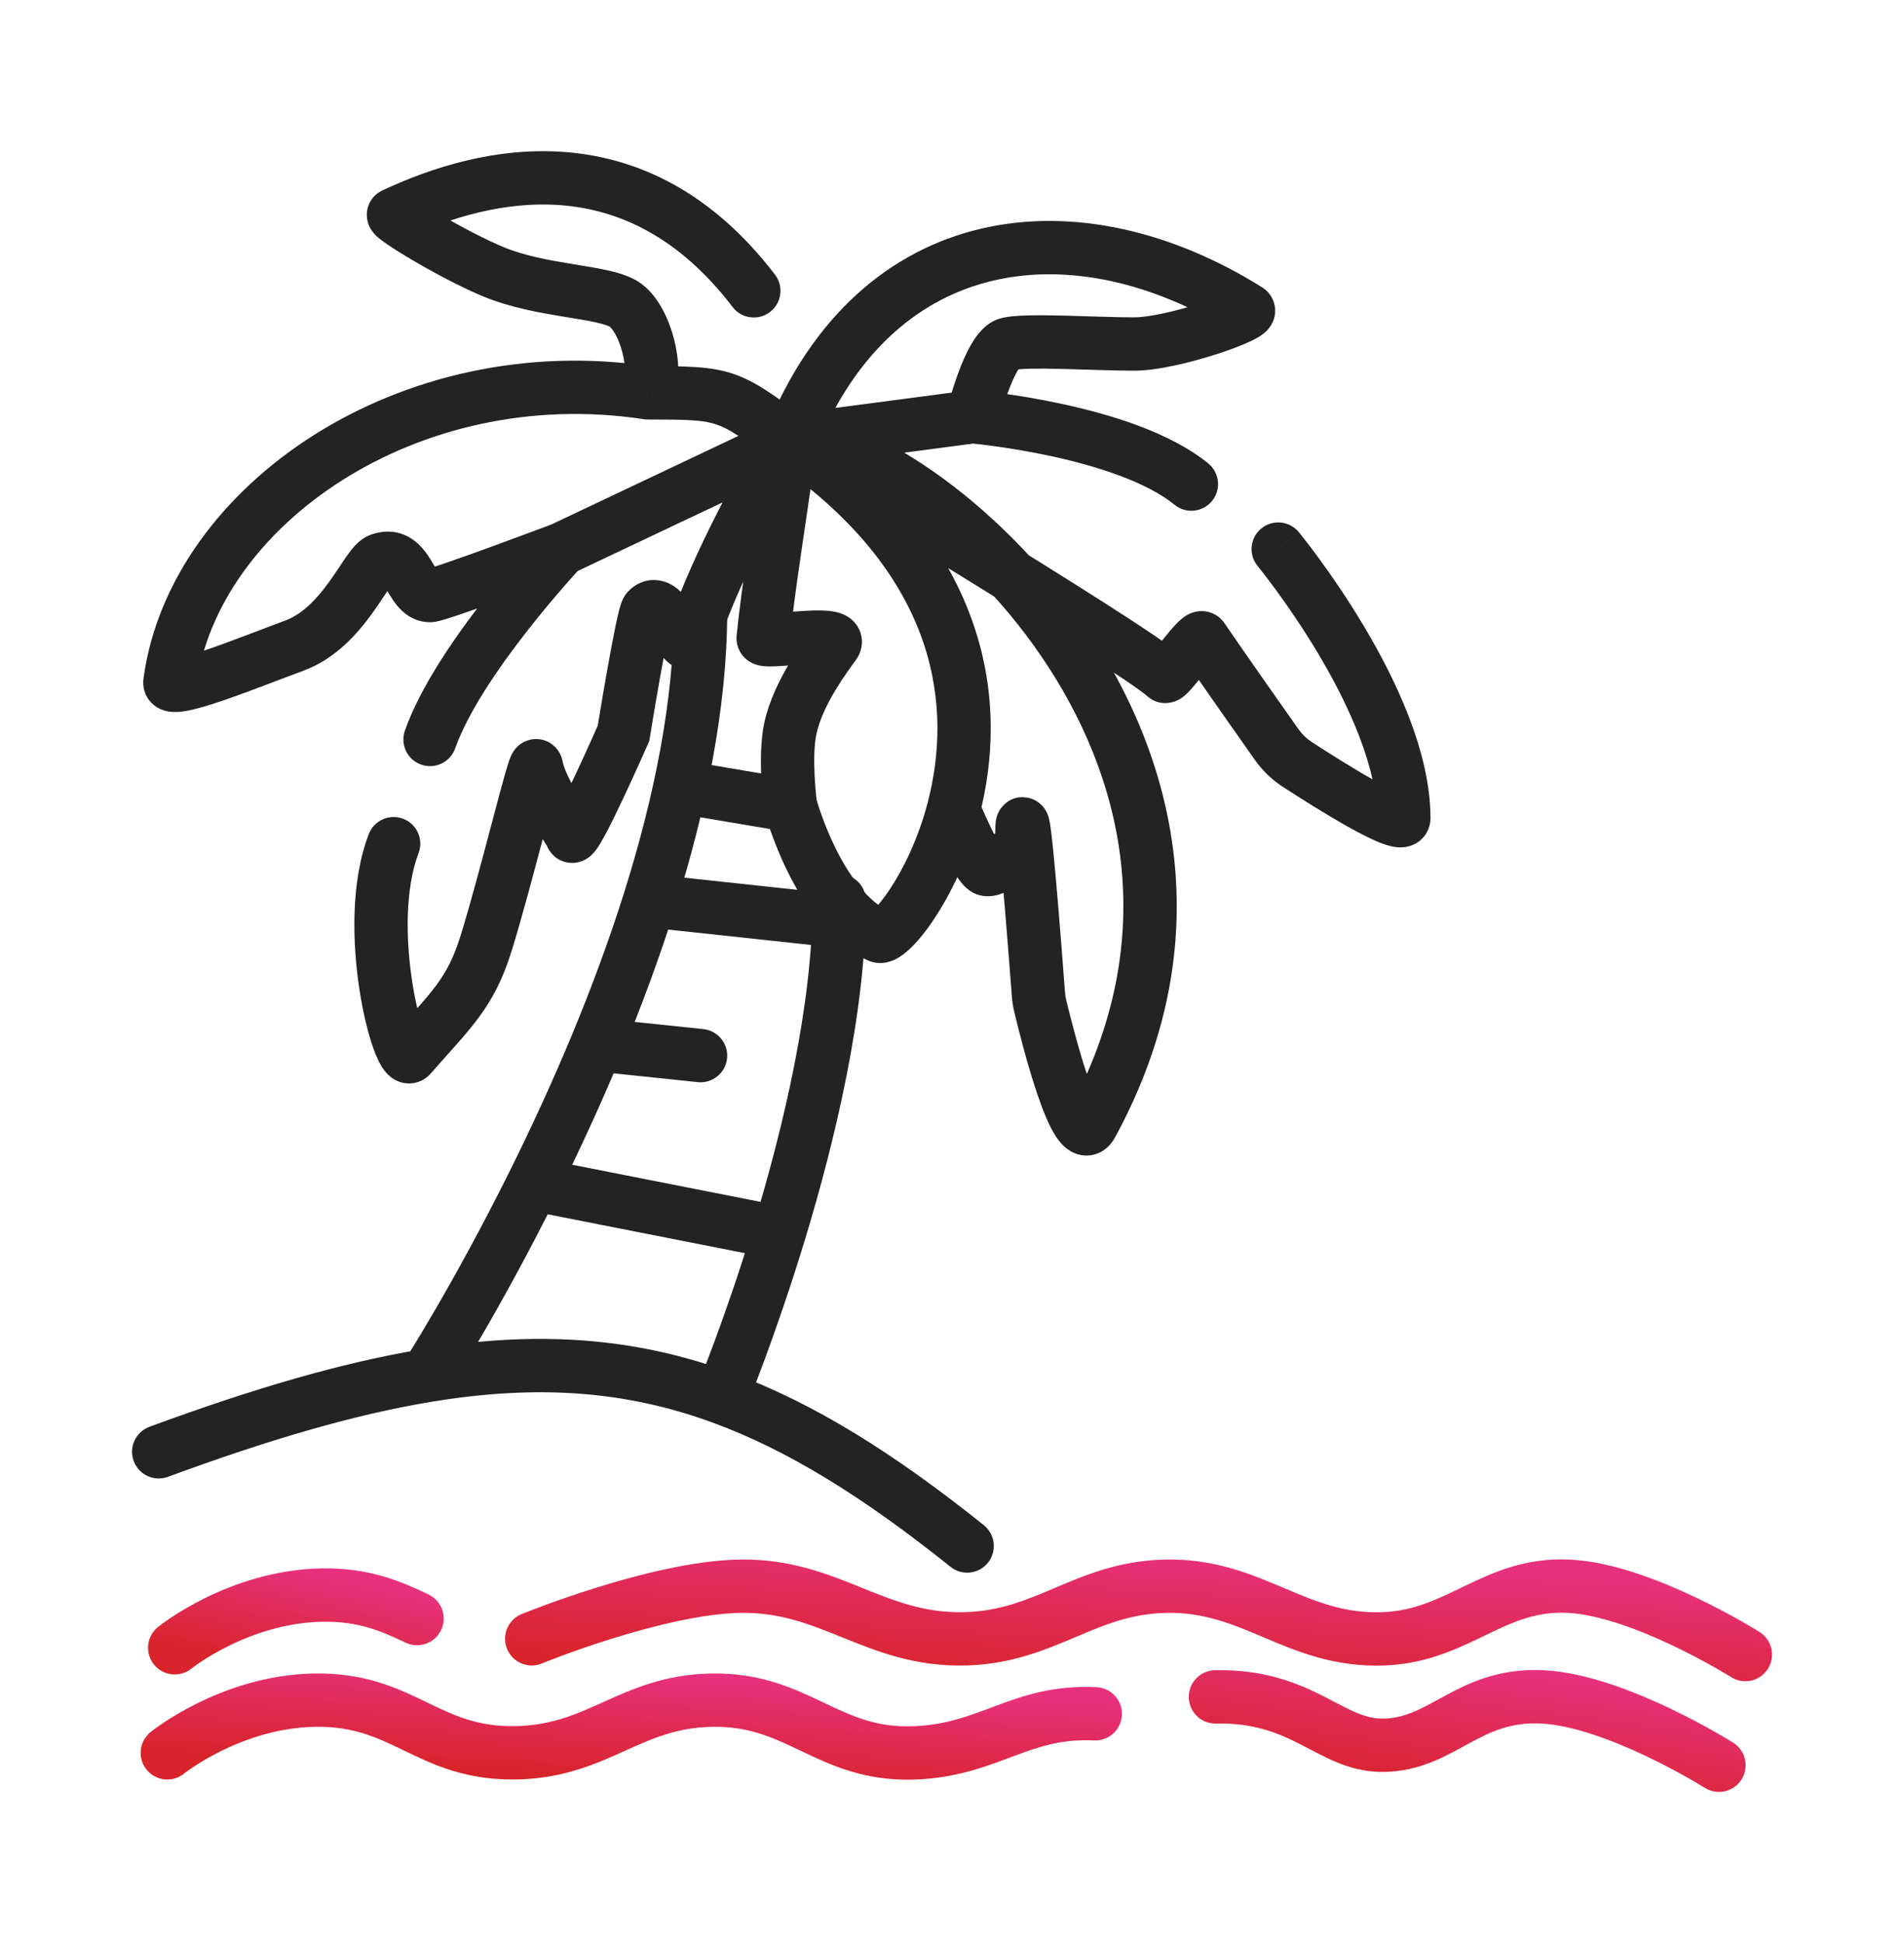
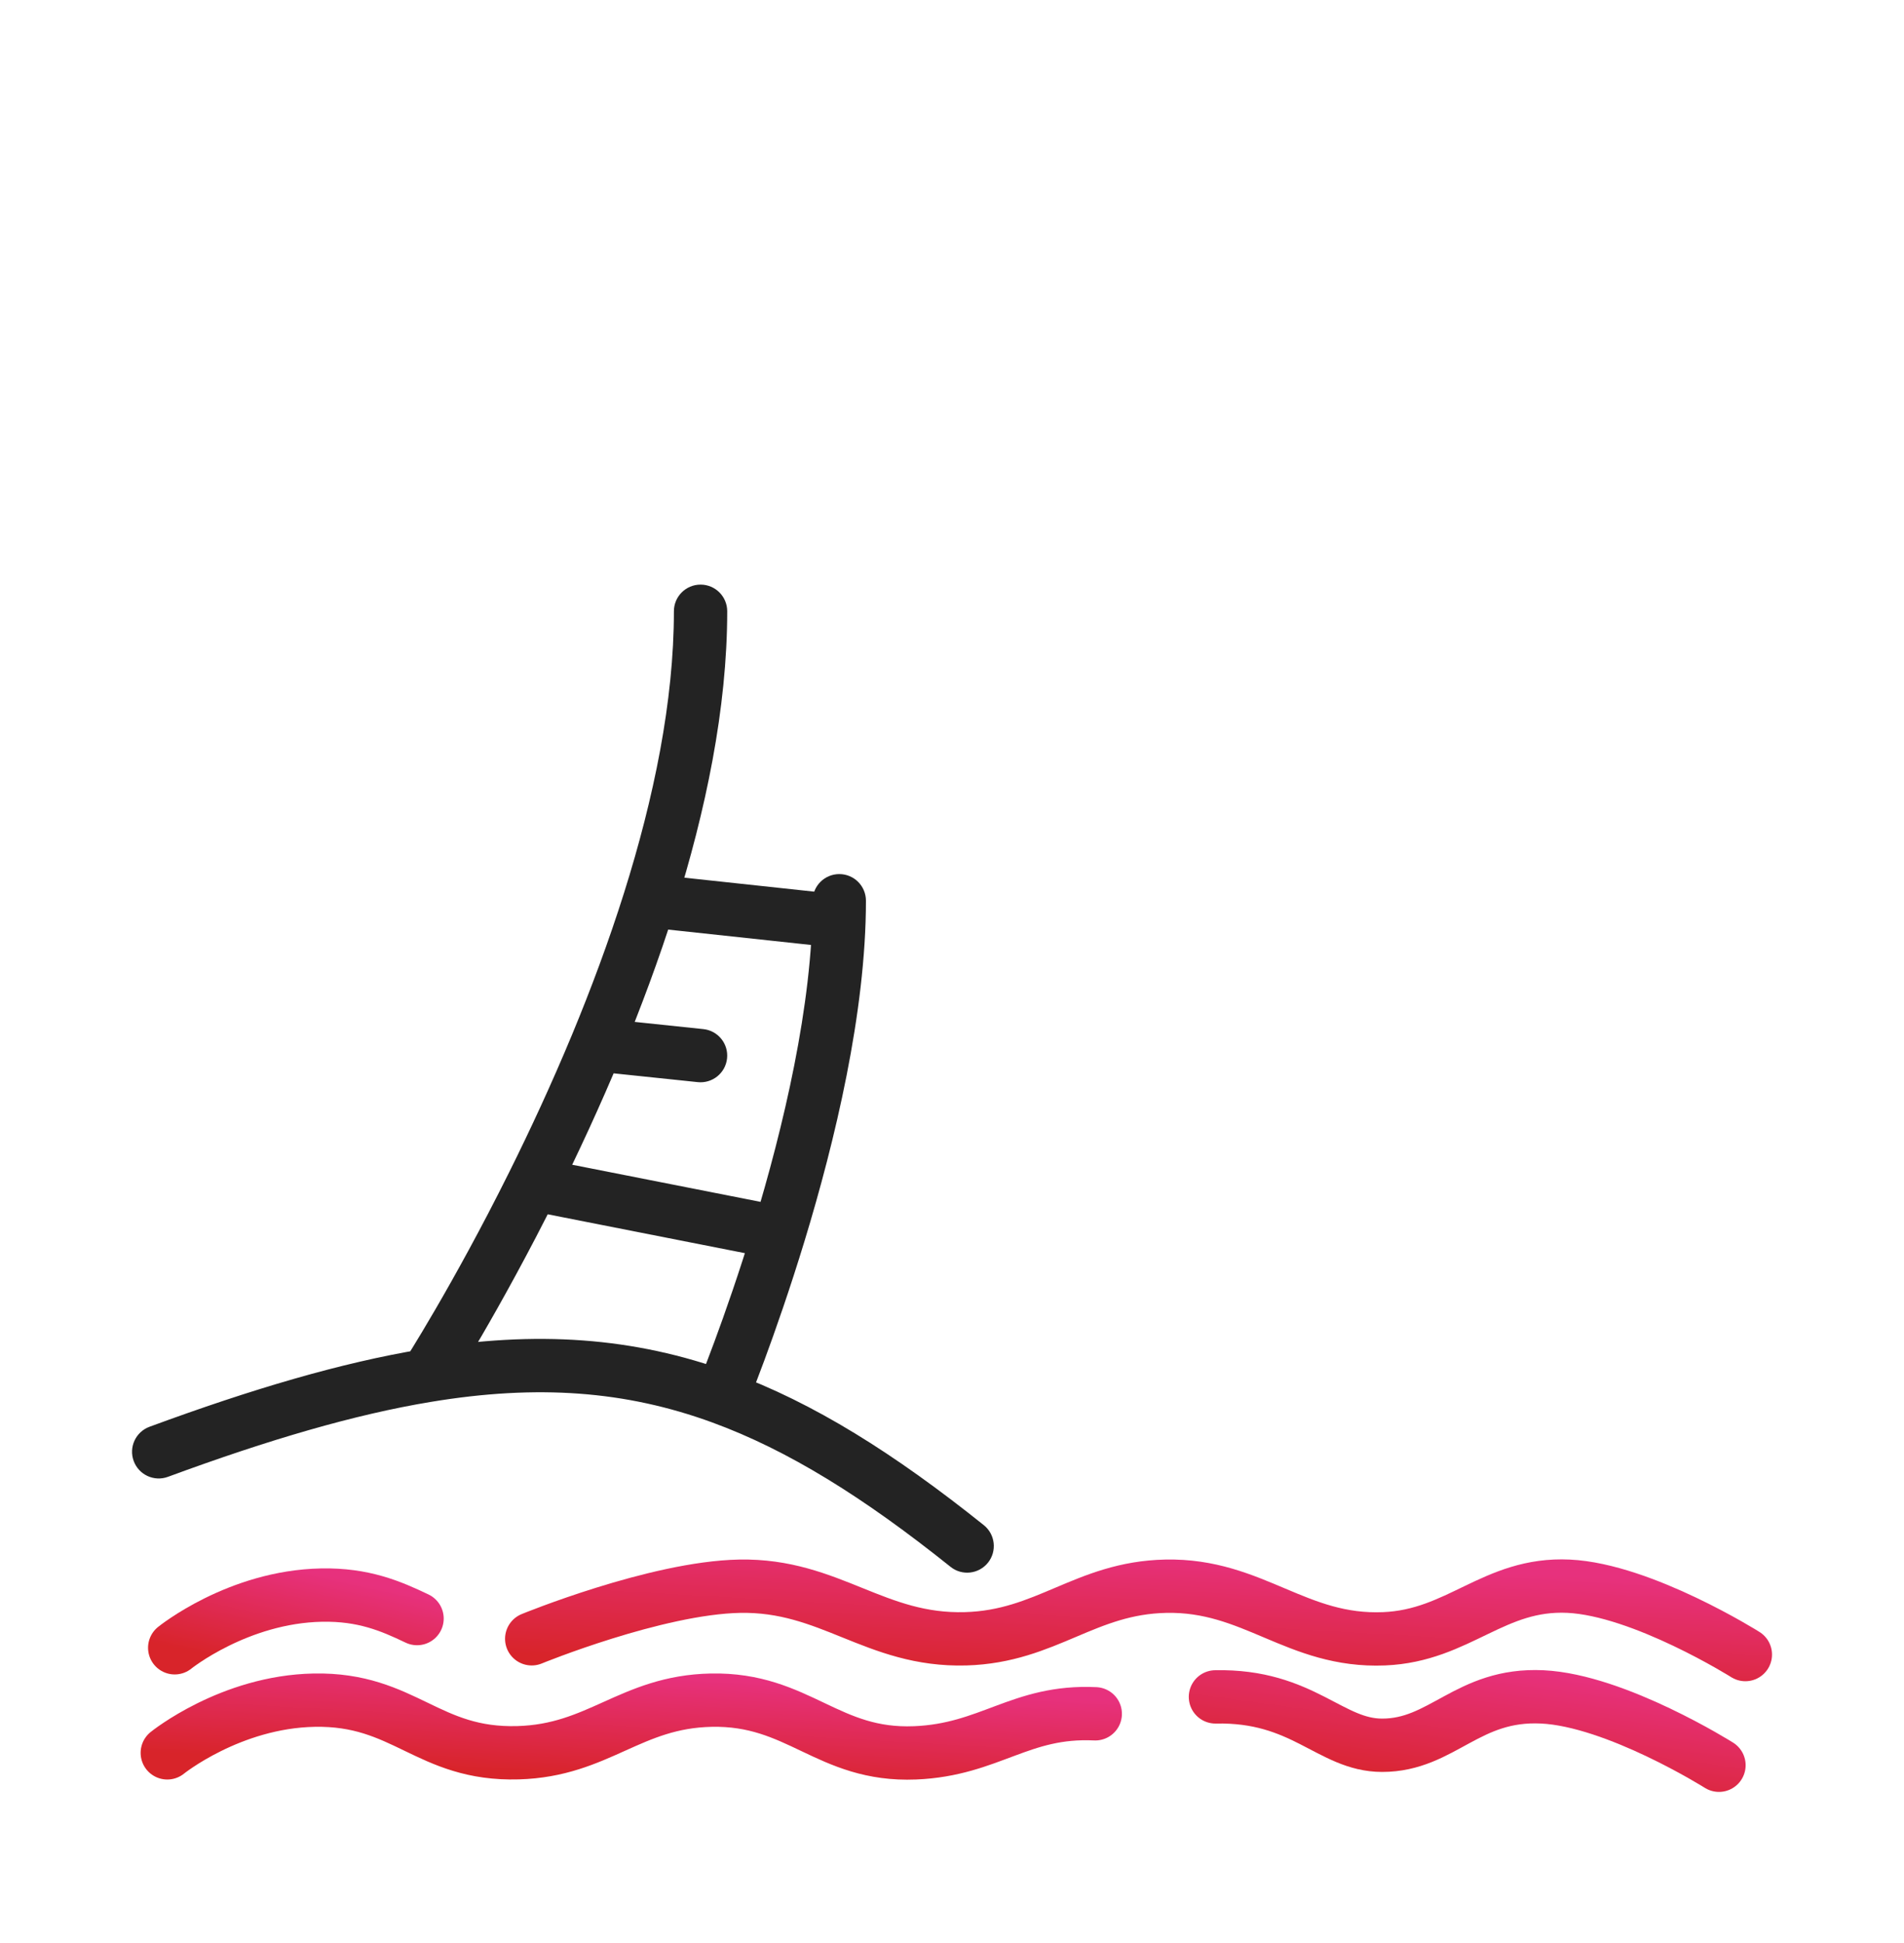
<svg xmlns="http://www.w3.org/2000/svg" width="50" height="51" viewBox="0 0 50 51" fill="none">
  <path d="M45.834 43.429C45.834 43.429 43.131 41.728 41.193 41.635C39.229 41.541 38.312 42.934 36.348 43.015C34.048 43.11 32.916 41.588 30.615 41.635C28.495 41.679 27.48 42.955 25.36 43.015C22.982 43.083 21.801 41.59 19.423 41.635C17.225 41.678 13.963 43.015 13.963 43.015" stroke="url(#paint0_linear_301_19126)" stroke-width="1.4" stroke-linecap="round" />
  <path d="M28.762 44.984C26.798 44.89 25.997 45.928 24.032 46.009C21.733 46.103 20.977 44.579 18.676 44.626C16.556 44.67 15.725 45.946 13.605 46.006C11.227 46.074 10.628 44.58 8.249 44.626C6.052 44.668 4.393 46.009 4.393 46.009" stroke="url(#paint1_linear_301_19126)" stroke-width="1.4" stroke-linecap="round" />
  <path d="M4.588 43.251C4.588 43.251 6.247 41.91 8.445 41.868C9.543 41.847 10.262 42.154 10.952 42.484" stroke="url(#paint2_linear_301_19126)" stroke-width="1.4" stroke-linecap="round" />
  <path d="M3.926 37.45C3.563 37.584 3.377 37.986 3.511 38.349C3.645 38.712 4.047 38.897 4.41 38.764L3.926 37.45ZM24.961 41.126C25.262 41.368 25.703 41.319 25.945 41.017C26.186 40.715 26.137 40.275 25.836 40.033L24.961 41.126ZM11.2 36.106L11.315 36.797L11.2 36.106ZM19.097 16.045C19.097 15.658 18.784 15.345 18.397 15.345C18.01 15.345 17.697 15.658 17.697 16.045H19.097ZM18.945 36.679L18.705 37.337L18.945 36.679ZM22.74 23.643C22.74 23.256 22.427 22.943 22.04 22.943C21.654 22.943 21.34 23.256 21.34 23.643H22.74ZM18.324 28.404C18.709 28.444 19.053 28.165 19.093 27.781C19.134 27.396 18.854 27.052 18.47 27.012L18.324 28.404ZM13.997 31.083L13.37 30.771L13.997 31.083ZM4.41 38.764C7.067 37.785 9.314 37.128 11.315 36.797L11.086 35.415C8.964 35.767 6.625 36.456 3.926 37.45L4.41 38.764ZM11.315 36.797C14.114 36.333 16.429 36.505 18.705 37.337L19.185 36.022C16.648 35.095 14.084 34.918 11.086 35.415L11.315 36.797ZM18.705 37.337C20.69 38.062 22.681 39.301 24.961 41.126L25.836 40.033C23.494 38.159 21.368 36.819 19.185 36.022L18.705 37.337ZM17.724 23.853C18.529 21.297 19.097 18.596 19.097 16.045H17.697C17.697 18.402 17.17 20.953 16.389 23.432L17.724 23.853ZM16.981 24.339L21.965 24.875L22.115 23.483L17.131 22.947L16.981 24.339ZM16.317 27.691C16.823 26.47 17.306 25.178 17.724 23.853L16.389 23.432C15.986 24.712 15.517 25.965 15.024 27.154L16.317 27.691ZM15.597 28.119L18.324 28.404L18.47 27.012L15.743 26.726L15.597 28.119ZM11.2 36.106C11.789 36.485 11.789 36.485 11.789 36.485C11.789 36.485 11.789 36.485 11.789 36.485C11.789 36.485 11.789 36.485 11.789 36.484C11.79 36.484 11.79 36.483 11.79 36.483C11.791 36.482 11.792 36.48 11.794 36.478C11.796 36.473 11.8 36.467 11.806 36.459C11.816 36.442 11.832 36.418 11.851 36.387C11.891 36.324 11.949 36.231 12.023 36.11C12.171 35.87 12.384 35.519 12.643 35.073C13.161 34.182 13.868 32.913 14.624 31.395L13.37 30.771C12.631 32.257 11.939 33.499 11.433 34.369C11.18 34.804 10.974 35.145 10.831 35.377C10.76 35.493 10.704 35.581 10.667 35.64C10.649 35.669 10.634 35.692 10.625 35.706C10.621 35.713 10.617 35.719 10.615 35.722C10.614 35.724 10.613 35.725 10.613 35.726C10.612 35.726 10.612 35.727 10.612 35.727C10.612 35.727 10.612 35.727 10.612 35.727C10.612 35.727 10.612 35.727 10.612 35.727C10.612 35.727 10.612 35.727 11.2 36.106ZM14.624 31.395C15.179 30.279 15.762 29.027 16.317 27.691L15.024 27.154C14.483 28.456 13.914 29.679 13.37 30.771L14.624 31.395ZM18.945 36.679C19.592 36.948 19.592 36.948 19.592 36.948C19.592 36.948 19.592 36.948 19.592 36.948C19.592 36.947 19.592 36.947 19.592 36.947C19.592 36.947 19.592 36.946 19.593 36.946C19.593 36.945 19.594 36.943 19.594 36.941C19.596 36.937 19.598 36.932 19.601 36.924C19.608 36.909 19.616 36.888 19.628 36.859C19.651 36.803 19.684 36.72 19.726 36.614C19.81 36.4 19.93 36.09 20.074 35.702C20.361 34.925 20.745 33.831 21.132 32.56L19.792 32.153C19.416 33.391 19.041 34.459 18.761 35.216C18.621 35.594 18.505 35.895 18.424 36.1C18.383 36.202 18.352 36.281 18.33 36.334C18.32 36.36 18.312 36.38 18.306 36.392C18.304 36.399 18.302 36.404 18.3 36.407C18.3 36.408 18.299 36.409 18.299 36.41C18.299 36.41 18.299 36.411 18.299 36.411C18.299 36.411 18.299 36.411 18.299 36.411C18.299 36.411 18.299 36.411 18.299 36.411C18.299 36.411 18.299 36.411 18.945 36.679ZM21.132 32.56C21.921 29.968 22.74 26.579 22.74 23.643H21.34C21.34 26.366 20.571 29.594 19.792 32.153L21.132 32.56ZM13.862 31.77L20.327 33.044L20.597 31.67L14.132 30.396L13.862 31.77Z" fill="#232323" />
-   <path d="M19.239 8.059C19.474 8.366 19.914 8.424 20.221 8.189C20.528 7.954 20.586 7.515 20.351 7.208L19.239 8.059ZM10.337 5.633L10.04 4.999L10.04 4.999L10.337 5.633ZM12.957 7.133L13.225 6.487L12.957 7.133ZM17.002 10.31L16.896 11.002L16.949 11.011H17.002V10.31ZM32.774 8.136L33.145 7.543L32.774 8.136ZM30.845 13.25C31.145 13.494 31.586 13.448 31.83 13.148C32.074 12.848 32.028 12.408 31.729 12.164L30.845 13.25ZM4.462 17.907L5.155 18L4.462 17.907ZM7.717 16.952L7.958 17.609L7.717 16.952ZM9.967 14.697L9.723 14.041L9.723 14.041L9.967 14.697ZM10.633 19.177C10.505 19.542 10.696 19.942 11.061 20.07C11.426 20.198 11.825 20.007 11.954 19.642L10.633 19.177ZM18.188 16.751L18.86 16.945L18.86 16.945L18.188 16.751ZM17.002 16.008L16.494 15.526L17.002 16.008ZM16.374 19.247L17.015 19.529L17.051 19.447L17.065 19.359L16.374 19.247ZM14.084 20.109L14.772 19.977L14.084 20.109ZM12.769 24.747L13.438 24.954L13.438 24.954L12.769 24.747ZM10.783 27.717L11.31 28.178L11.31 28.178L10.783 27.717ZM10.991 22.395C11.129 22.033 10.948 21.629 10.587 21.491C10.226 21.353 9.821 21.534 9.683 21.896L10.991 22.395ZM20.041 16.751L19.344 16.681L20.041 16.751ZM21.905 16.92L22.471 17.331L21.905 16.92ZM20.758 19.106L20.074 18.955L20.758 19.106ZM23.079 24.571L22.787 25.207L23.079 24.571ZM28.665 29.522L28.05 29.187L28.665 29.522ZM30.596 17.75L30.134 18.277L30.596 17.75ZM31.576 16.751L32.153 16.355L31.576 16.751ZM34.107 13.967C33.861 13.669 33.42 13.627 33.121 13.873C32.823 14.119 32.781 14.56 33.027 14.858L34.107 13.967ZM33.523 19.539L34.095 19.135L33.523 19.539ZM34.065 20.063L33.684 20.65L34.065 20.063ZM27.317 26.402L26.636 26.564L27.317 26.402ZM27.269 26.093L26.571 26.145L27.269 26.093ZM20.351 7.208C18.693 5.041 16.761 4.151 14.885 3.994C13.041 3.84 11.319 4.399 10.04 4.999L10.635 6.266C11.8 5.719 13.265 5.263 14.768 5.389C16.238 5.512 17.813 6.195 19.239 8.059L20.351 7.208ZM10.04 4.999C9.948 5.042 9.835 5.12 9.749 5.25C9.661 5.384 9.632 5.526 9.633 5.644C9.634 5.848 9.722 5.99 9.746 6.027C9.807 6.124 9.882 6.192 9.907 6.214C9.978 6.278 10.067 6.343 10.15 6.4C10.326 6.522 10.571 6.675 10.845 6.836C11.39 7.156 12.103 7.537 12.688 7.78L13.225 6.487C12.723 6.278 12.072 5.933 11.554 5.629C11.296 5.477 11.083 5.343 10.947 5.249C10.914 5.226 10.888 5.207 10.869 5.193C10.848 5.177 10.841 5.171 10.842 5.172C10.843 5.173 10.851 5.18 10.863 5.193C10.872 5.202 10.9 5.232 10.929 5.279C10.946 5.306 11.031 5.439 11.033 5.636C11.033 5.752 11.004 5.89 10.918 6.021C10.834 6.149 10.724 6.225 10.635 6.266L10.04 4.999ZM12.688 7.78C13.413 8.08 14.21 8.215 14.832 8.317C15.158 8.37 15.425 8.412 15.649 8.462C15.886 8.515 15.986 8.559 16.014 8.576L16.767 7.396C16.519 7.238 16.211 7.153 15.952 7.095C15.68 7.035 15.363 6.985 15.058 6.935C14.421 6.831 13.778 6.716 13.225 6.487L12.688 7.78ZM16.014 8.576C16.012 8.575 16.027 8.585 16.056 8.619C16.084 8.651 16.118 8.699 16.154 8.762C16.226 8.89 16.293 9.057 16.341 9.24C16.39 9.423 16.413 9.602 16.413 9.75C16.413 9.823 16.407 9.881 16.399 9.925C16.39 9.969 16.381 9.986 16.382 9.985L17.622 10.636C17.771 10.351 17.813 10.028 17.813 9.752C17.814 9.464 17.769 9.165 17.695 8.884C17.622 8.603 17.513 8.32 17.371 8.071C17.235 7.831 17.039 7.57 16.767 7.396L16.014 8.576ZM21.408 11.829C22.47 9.178 24.193 7.802 26.102 7.361C28.039 6.914 30.286 7.403 32.402 8.729L33.145 7.543C30.801 6.074 28.175 5.446 25.787 5.997C23.371 6.555 21.316 8.293 20.108 11.309L21.408 11.829ZM32.402 8.729C32.315 8.675 32.183 8.562 32.12 8.366C32.055 8.167 32.096 7.994 32.14 7.892C32.18 7.797 32.233 7.736 32.256 7.711C32.283 7.682 32.306 7.664 32.315 7.657C32.337 7.639 32.324 7.653 32.236 7.694C32.082 7.766 31.828 7.864 31.52 7.963C30.885 8.168 30.176 8.33 29.78 8.33V9.73C30.409 9.73 31.295 9.507 31.95 9.296C32.287 9.187 32.602 9.069 32.83 8.962C32.933 8.914 33.065 8.846 33.173 8.763C33.207 8.736 33.347 8.629 33.428 8.441C33.477 8.326 33.519 8.142 33.451 7.934C33.384 7.727 33.245 7.605 33.145 7.543L32.402 8.729ZM29.78 8.33C29.277 8.33 28.599 8.3 27.935 8.284C27.612 8.277 27.296 8.273 27.026 8.279C26.777 8.284 26.5 8.299 26.293 8.351L26.636 9.709C26.635 9.709 26.638 9.708 26.644 9.707C26.65 9.706 26.659 9.704 26.67 9.703C26.694 9.699 26.724 9.696 26.763 9.692C26.841 9.686 26.939 9.681 27.058 9.678C27.294 9.673 27.584 9.676 27.902 9.684C28.519 9.699 29.258 9.73 29.78 9.73V8.33ZM26.293 8.351C26.054 8.412 25.885 8.554 25.782 8.662C25.672 8.775 25.584 8.905 25.514 9.023C25.373 9.261 25.256 9.541 25.165 9.788C25.072 10.04 24.996 10.284 24.944 10.464C24.918 10.554 24.898 10.63 24.883 10.683C24.876 10.71 24.871 10.731 24.867 10.746C24.865 10.753 24.863 10.759 24.862 10.764C24.862 10.766 24.861 10.767 24.861 10.769C24.861 10.769 24.861 10.77 24.861 10.77C24.861 10.771 24.861 10.771 24.861 10.771C24.86 10.771 24.86 10.771 24.86 10.771C24.86 10.771 24.86 10.771 25.54 10.939C26.22 11.107 26.22 11.107 26.22 11.107C26.22 11.108 26.22 11.108 26.22 11.108C26.219 11.108 26.219 11.108 26.219 11.108C26.219 11.108 26.22 11.108 26.22 11.107C26.22 11.107 26.22 11.106 26.22 11.105C26.221 11.102 26.222 11.098 26.223 11.093C26.226 11.081 26.231 11.064 26.236 11.042C26.248 10.997 26.266 10.932 26.289 10.852C26.335 10.693 26.4 10.483 26.478 10.273C26.558 10.058 26.641 9.868 26.719 9.736C26.758 9.67 26.783 9.64 26.791 9.632C26.804 9.619 26.754 9.679 26.636 9.709L26.293 8.351ZM25.54 10.939C25.48 11.637 25.48 11.637 25.48 11.637C25.48 11.637 25.48 11.637 25.48 11.637C25.48 11.637 25.48 11.637 25.48 11.637C25.48 11.637 25.48 11.637 25.481 11.637C25.482 11.637 25.485 11.637 25.488 11.637C25.494 11.638 25.504 11.639 25.518 11.64C25.545 11.643 25.586 11.647 25.64 11.653C25.747 11.665 25.904 11.683 26.098 11.709C26.487 11.762 27.023 11.847 27.61 11.974C28.82 12.236 30.111 12.652 30.845 13.25L31.729 12.164C30.715 11.339 29.132 10.871 27.906 10.606C27.275 10.469 26.701 10.378 26.286 10.322C26.078 10.294 25.909 10.274 25.791 10.261C25.732 10.255 25.685 10.25 25.653 10.247C25.637 10.245 25.624 10.244 25.615 10.243C25.611 10.243 25.607 10.243 25.605 10.242C25.604 10.242 25.603 10.242 25.602 10.242C25.601 10.242 25.601 10.242 25.601 10.242C25.601 10.242 25.601 10.242 25.601 10.242C25.6 10.242 25.6 10.242 25.54 10.939ZM25.54 10.939C25.449 10.245 25.449 10.245 25.449 10.245C25.448 10.245 25.448 10.245 25.448 10.245C25.448 10.245 25.449 10.245 25.448 10.245C25.448 10.245 25.448 10.245 25.447 10.245C25.446 10.246 25.448 10.245 25.447 10.246C25.445 10.246 25.443 10.246 25.44 10.246C25.435 10.247 25.426 10.248 25.415 10.25C25.394 10.253 25.361 10.257 25.32 10.262C25.236 10.273 25.115 10.289 24.964 10.309C24.662 10.349 24.239 10.405 23.758 10.468C22.796 10.595 21.6 10.752 20.667 10.875L20.849 12.263C21.783 12.14 22.979 11.983 23.941 11.856C24.422 11.793 24.844 11.737 25.147 11.697C25.298 11.677 25.419 11.661 25.503 11.65C25.544 11.645 25.576 11.641 25.598 11.638C25.61 11.636 25.617 11.635 25.623 11.634C25.627 11.634 25.627 11.634 25.629 11.634C25.63 11.634 25.631 11.633 25.631 11.633C25.631 11.633 25.631 11.633 25.631 11.633C25.631 11.633 25.631 11.633 25.631 11.633C25.631 11.633 25.631 11.633 25.631 11.633C25.631 11.633 25.631 11.633 25.54 10.939ZM21.179 11.01C20.39 10.416 19.863 10.017 19.254 9.812C18.645 9.608 17.986 9.611 17.002 9.611V11.011C18.066 11.011 18.464 11.024 18.809 11.14C19.156 11.256 19.484 11.486 20.337 12.128L21.179 11.01ZM5.155 18C5.433 15.937 6.845 13.962 8.988 12.605C11.123 11.253 13.933 10.551 16.896 11.002L17.107 9.619C13.8 9.115 10.651 9.895 8.239 11.422C5.836 12.944 4.113 15.245 3.768 17.813L5.155 18ZM3.768 17.813C3.741 18.016 3.791 18.267 3.988 18.459C4.149 18.618 4.336 18.661 4.427 18.676C4.61 18.706 4.796 18.678 4.913 18.657C5.178 18.607 5.518 18.503 5.857 18.387C6.537 18.155 7.4 17.814 7.958 17.609L7.475 16.295C6.859 16.522 6.071 16.835 5.405 17.062C5.071 17.176 4.815 17.251 4.658 17.28C4.563 17.297 4.581 17.283 4.653 17.295C4.688 17.3 4.832 17.327 4.967 17.459C5.137 17.626 5.177 17.841 5.155 18L3.768 17.813ZM7.958 17.609C8.823 17.291 9.399 16.618 9.772 16.102C9.947 15.861 10.132 15.572 10.226 15.436C10.285 15.351 10.321 15.304 10.343 15.28C10.378 15.241 10.332 15.308 10.212 15.353L9.723 14.041C9.513 14.12 9.37 14.268 9.301 14.345C9.218 14.438 9.141 14.544 9.075 14.639C8.921 14.862 8.815 15.037 8.638 15.281C8.307 15.738 7.937 16.125 7.475 16.295L7.958 17.609ZM10.212 15.353C10.219 15.35 10.132 15.369 10.047 15.315C10.018 15.297 10.038 15.298 10.12 15.429C10.167 15.505 10.295 15.734 10.424 15.89C10.571 16.07 10.853 16.332 11.293 16.332V14.932C11.463 14.932 11.538 15.041 11.506 15.002C11.454 14.938 11.427 14.88 11.307 14.687C11.22 14.548 11.058 14.298 10.794 14.131C10.473 13.929 10.097 13.902 9.723 14.041L10.212 15.353ZM11.293 16.332C11.406 16.332 11.513 16.303 11.538 16.297C11.59 16.284 11.649 16.267 11.709 16.249C11.83 16.212 11.983 16.162 12.153 16.104C12.494 15.987 12.925 15.833 13.344 15.68C13.764 15.527 14.177 15.374 14.485 15.259C14.639 15.202 14.767 15.154 14.856 15.121C14.9 15.104 14.936 15.091 14.96 15.082C14.972 15.077 14.981 15.074 14.987 15.072C14.99 15.07 14.992 15.069 14.994 15.069C14.995 15.069 14.995 15.068 14.996 15.068C14.996 15.068 14.996 15.068 14.996 15.068C14.996 15.068 14.996 15.068 14.996 15.068C14.996 15.068 14.996 15.068 14.75 14.413C14.503 13.758 14.503 13.758 14.503 13.758C14.503 13.758 14.503 13.758 14.503 13.758C14.503 13.758 14.502 13.758 14.502 13.758C14.502 13.758 14.501 13.758 14.501 13.759C14.499 13.759 14.497 13.76 14.494 13.761C14.488 13.764 14.479 13.767 14.467 13.771C14.443 13.78 14.409 13.793 14.364 13.81C14.276 13.843 14.149 13.89 13.996 13.947C13.691 14.061 13.281 14.213 12.865 14.365C12.448 14.516 12.028 14.667 11.7 14.779C11.536 14.835 11.4 14.88 11.302 14.91C11.252 14.925 11.219 14.934 11.2 14.939C11.152 14.95 11.208 14.932 11.293 14.932V16.332ZM14.75 14.413C15.049 15.046 15.049 15.046 15.049 15.046C15.049 15.046 15.049 15.046 15.049 15.046C15.049 15.046 15.05 15.045 15.05 15.045C15.05 15.045 15.051 15.045 15.052 15.044C15.053 15.043 15.056 15.042 15.06 15.041C15.067 15.037 15.077 15.032 15.091 15.026C15.118 15.013 15.159 14.994 15.211 14.969C15.316 14.919 15.468 14.847 15.658 14.757C16.038 14.578 16.569 14.326 17.173 14.04C18.382 13.468 19.884 12.757 21.057 12.202L20.459 10.936C19.285 11.492 17.783 12.203 16.574 12.775C15.97 13.061 15.439 13.312 15.059 13.492C14.869 13.582 14.717 13.654 14.612 13.704C14.56 13.728 14.519 13.748 14.492 13.76C14.478 13.767 14.468 13.772 14.461 13.775C14.457 13.777 14.454 13.778 14.453 13.779C14.452 13.779 14.451 13.78 14.451 13.78C14.451 13.78 14.45 13.78 14.45 13.78C14.45 13.78 14.45 13.78 14.45 13.78C14.45 13.78 14.45 13.78 14.75 14.413ZM14.75 14.413C14.24 13.933 14.24 13.933 14.239 13.934C14.239 13.934 14.239 13.934 14.239 13.934C14.239 13.934 14.239 13.934 14.239 13.934C14.238 13.935 14.238 13.935 14.237 13.936C14.235 13.938 14.233 13.94 14.23 13.944C14.224 13.95 14.216 13.959 14.205 13.97C14.184 13.993 14.153 14.027 14.114 14.069C14.036 14.155 13.924 14.28 13.788 14.435C13.515 14.746 13.145 15.182 12.749 15.688C11.975 16.677 11.046 18.004 10.633 19.177L11.954 19.642C12.284 18.703 13.084 17.531 13.852 16.551C14.227 16.071 14.581 15.654 14.841 15.358C14.97 15.21 15.076 15.092 15.149 15.012C15.185 14.972 15.214 14.942 15.232 14.921C15.242 14.911 15.249 14.904 15.254 14.899C15.256 14.896 15.257 14.895 15.258 14.894C15.259 14.893 15.259 14.893 15.259 14.893C15.26 14.892 15.26 14.892 15.26 14.892C15.26 14.892 15.26 14.892 15.26 14.892C15.26 14.892 15.259 14.892 14.75 14.413ZM20.197 11.15C19.748 11.751 19.178 12.762 18.681 13.765C18.183 14.769 17.723 15.835 17.515 16.558L18.86 16.945C19.032 16.347 19.447 15.371 19.935 14.387C20.423 13.404 20.948 12.485 21.319 11.988L20.197 11.15ZM17.515 16.558C17.515 16.558 17.515 16.556 17.517 16.553C17.518 16.549 17.52 16.544 17.523 16.537C17.528 16.524 17.539 16.5 17.558 16.47C17.594 16.414 17.686 16.296 17.86 16.232C18.047 16.163 18.215 16.197 18.317 16.239C18.405 16.276 18.456 16.323 18.466 16.332C18.485 16.35 18.476 16.346 18.431 16.28C18.39 16.22 18.349 16.155 18.288 16.061C18.194 15.915 18.022 15.647 17.806 15.468C17.693 15.374 17.491 15.239 17.217 15.225C16.907 15.209 16.659 15.352 16.494 15.526L17.509 16.489C17.462 16.539 17.334 16.633 17.144 16.623C17.064 16.619 17.005 16.597 16.968 16.58C16.934 16.563 16.915 16.548 16.913 16.546C16.912 16.545 16.932 16.563 16.976 16.621C17.016 16.674 17.06 16.74 17.112 16.821C17.159 16.893 17.22 16.99 17.276 17.071C17.327 17.146 17.409 17.261 17.511 17.356C17.566 17.408 17.894 17.711 18.343 17.546C18.551 17.47 18.673 17.325 18.738 17.223C18.802 17.123 18.838 17.021 18.86 16.945L17.515 16.558ZM16.494 15.526C16.411 15.613 16.369 15.703 16.357 15.728C16.338 15.768 16.323 15.806 16.314 15.833C16.294 15.889 16.277 15.95 16.262 16.006C16.231 16.122 16.198 16.268 16.165 16.427C16.099 16.747 16.023 17.156 15.952 17.555C15.88 17.955 15.813 18.35 15.764 18.645C15.739 18.792 15.719 18.915 15.705 19C15.698 19.043 15.693 19.077 15.689 19.1C15.687 19.112 15.686 19.121 15.685 19.127C15.684 19.13 15.684 19.132 15.684 19.134C15.684 19.134 15.683 19.135 15.683 19.135C15.683 19.136 15.683 19.136 15.683 19.136C15.683 19.136 15.683 19.136 15.683 19.136C15.683 19.136 15.683 19.136 16.374 19.247C17.065 19.359 17.065 19.359 17.065 19.359C17.065 19.359 17.065 19.359 17.065 19.359C17.065 19.359 17.065 19.359 17.065 19.358C17.066 19.358 17.066 19.358 17.066 19.357C17.066 19.355 17.066 19.353 17.067 19.35C17.068 19.345 17.069 19.336 17.071 19.325C17.075 19.302 17.08 19.269 17.087 19.227C17.101 19.142 17.121 19.021 17.145 18.875C17.194 18.583 17.26 18.193 17.33 17.8C17.4 17.405 17.473 17.012 17.536 16.713C17.567 16.562 17.594 16.443 17.616 16.363C17.621 16.344 17.625 16.329 17.628 16.317C17.63 16.311 17.631 16.307 17.633 16.303C17.633 16.302 17.633 16.301 17.634 16.3C17.634 16.299 17.634 16.298 17.634 16.298C17.634 16.298 17.634 16.299 17.634 16.299C17.634 16.299 17.634 16.299 17.634 16.3C17.633 16.301 17.633 16.303 17.632 16.305C17.63 16.309 17.627 16.317 17.621 16.329C17.618 16.335 17.584 16.41 17.509 16.489L16.494 15.526ZM16.374 19.247C15.733 18.966 15.733 18.966 15.733 18.966C15.733 18.966 15.733 18.966 15.733 18.966C15.733 18.966 15.733 18.966 15.733 18.966C15.733 18.966 15.733 18.967 15.733 18.968C15.732 18.969 15.731 18.971 15.73 18.974C15.728 18.979 15.724 18.987 15.72 18.997C15.71 19.018 15.697 19.049 15.679 19.088C15.645 19.166 15.595 19.278 15.535 19.411C15.415 19.678 15.254 20.031 15.092 20.375C14.928 20.723 14.767 21.051 14.645 21.274C14.581 21.393 14.543 21.453 14.53 21.471C14.51 21.498 14.553 21.428 14.65 21.363C14.69 21.337 14.874 21.215 15.138 21.26C15.466 21.314 15.614 21.561 15.661 21.68L14.361 22.198C14.413 22.33 14.569 22.584 14.907 22.64C15.181 22.686 15.377 22.561 15.431 22.525C15.556 22.441 15.636 22.331 15.659 22.299C15.732 22.199 15.808 22.068 15.875 21.944C16.017 21.683 16.192 21.325 16.358 20.973C16.525 20.617 16.69 20.257 16.812 19.985C16.873 19.85 16.924 19.736 16.959 19.656C16.977 19.616 16.991 19.584 17 19.563C17.005 19.552 17.009 19.544 17.011 19.538C17.012 19.535 17.013 19.533 17.014 19.531C17.014 19.531 17.015 19.53 17.015 19.53C17.015 19.529 17.015 19.529 17.015 19.529C17.015 19.529 17.015 19.529 17.015 19.529C17.015 19.529 17.015 19.529 16.374 19.247ZM15.661 21.68C15.61 21.552 15.505 21.386 15.442 21.285C15.358 21.151 15.263 21.002 15.167 20.839C14.961 20.491 14.811 20.181 14.772 19.977L13.397 20.241C13.487 20.709 13.757 21.206 13.961 21.551C14.07 21.734 14.177 21.904 14.255 22.028C14.354 22.186 14.369 22.218 14.361 22.198L15.661 21.68ZM14.772 19.977C14.765 19.943 14.747 19.854 14.691 19.756C14.635 19.658 14.473 19.438 14.155 19.403C13.867 19.371 13.675 19.521 13.618 19.569C13.548 19.63 13.505 19.691 13.488 19.717C13.427 19.808 13.391 19.909 13.382 19.933C13.348 20.026 13.309 20.157 13.268 20.298C13.184 20.591 13.071 21.015 12.945 21.492C12.69 22.457 12.375 23.652 12.101 24.54L13.438 24.954C13.723 24.032 14.046 22.804 14.298 21.85C14.426 21.368 14.534 20.96 14.614 20.684C14.654 20.543 14.682 20.456 14.696 20.415C14.712 20.373 14.697 20.428 14.651 20.496C14.637 20.517 14.598 20.574 14.53 20.632C14.477 20.677 14.288 20.826 14.002 20.794C13.686 20.76 13.527 20.541 13.473 20.447C13.419 20.352 13.402 20.268 13.397 20.241L14.772 19.977ZM12.101 24.54C11.741 25.703 11.357 25.997 10.256 27.256L11.31 28.178C12.335 27.005 12.971 26.464 13.438 24.954L12.101 24.54ZM10.256 27.256C10.315 27.189 10.418 27.102 10.572 27.061C10.73 27.018 10.873 27.042 10.976 27.082C11.07 27.119 11.13 27.169 11.158 27.195C11.188 27.222 11.204 27.244 11.209 27.251C11.216 27.261 11.184 27.213 11.128 27.06C11.027 26.78 10.911 26.327 10.826 25.778C10.652 24.659 10.636 23.327 10.991 22.395L9.683 21.896C9.197 23.169 9.256 24.792 9.442 25.992C9.537 26.602 9.671 27.149 9.812 27.538C9.878 27.719 9.965 27.922 10.08 28.079C10.127 28.143 10.25 28.302 10.464 28.386C10.59 28.435 10.756 28.461 10.935 28.413C11.11 28.366 11.233 28.266 11.31 28.178L10.256 27.256ZM20.065 11.473C19.789 13.466 19.476 15.364 19.344 16.681L20.737 16.821C20.866 15.537 21.167 13.72 21.451 11.665L20.065 11.473ZM19.344 16.681C19.323 16.897 19.399 17.091 19.52 17.228C19.622 17.344 19.736 17.399 19.795 17.423C19.911 17.471 20.02 17.482 20.065 17.486C20.176 17.496 20.301 17.492 20.403 17.488C20.598 17.478 20.913 17.451 21.127 17.437C21.39 17.42 21.564 17.419 21.644 17.43C21.659 17.432 21.647 17.432 21.62 17.422C21.6 17.415 21.512 17.385 21.423 17.297C21.312 17.188 21.226 17.017 21.235 16.815C21.244 16.647 21.316 16.54 21.338 16.509L22.471 17.331C22.532 17.247 22.623 17.093 22.634 16.884C22.646 16.641 22.544 16.435 22.403 16.297C22.283 16.18 22.151 16.125 22.073 16.098C21.988 16.069 21.906 16.053 21.84 16.044C21.597 16.009 21.283 16.024 21.038 16.04C20.745 16.058 20.535 16.079 20.334 16.089C20.291 16.091 20.256 16.092 20.229 16.093C20.2 16.093 20.189 16.092 20.192 16.092C20.194 16.092 20.206 16.093 20.224 16.097C20.24 16.1 20.279 16.108 20.329 16.129C20.373 16.147 20.476 16.195 20.571 16.303C20.684 16.431 20.758 16.616 20.737 16.821L19.344 16.681ZM21.338 16.509C21.16 16.755 20.32 17.841 20.074 18.955L21.442 19.257C21.612 18.485 22.239 17.651 22.471 17.331L21.338 16.509ZM20.074 18.955C19.967 19.44 19.973 20.029 19.995 20.451C20.006 20.671 20.023 20.865 20.038 21.004C20.045 21.073 20.051 21.13 20.056 21.17C20.058 21.189 20.06 21.205 20.062 21.216C20.062 21.222 20.063 21.226 20.064 21.23C20.064 21.231 20.064 21.232 20.064 21.233C20.064 21.234 20.064 21.234 20.064 21.235C20.064 21.235 20.064 21.235 20.064 21.235C20.064 21.235 20.064 21.235 20.064 21.235C20.064 21.235 20.064 21.235 20.758 21.141C21.452 21.047 21.452 21.047 21.452 21.047C21.452 21.047 21.452 21.047 21.452 21.047C21.452 21.047 21.452 21.047 21.452 21.047C21.452 21.047 21.452 21.047 21.452 21.047C21.452 21.047 21.451 21.046 21.451 21.046C21.451 21.044 21.451 21.041 21.45 21.037C21.449 21.03 21.448 21.018 21.446 21.002C21.442 20.969 21.436 20.921 21.43 20.861C21.418 20.739 21.403 20.57 21.393 20.378C21.372 19.977 21.377 19.547 21.442 19.257L20.074 18.955ZM20.874 20.451L18.304 20.017L18.071 21.398L20.642 21.831L20.874 20.451ZM20.758 21.141C20.081 21.321 20.082 21.322 20.082 21.322C20.082 21.322 20.082 21.322 20.082 21.322C20.082 21.323 20.082 21.323 20.082 21.323C20.082 21.324 20.082 21.325 20.083 21.326C20.083 21.328 20.084 21.331 20.085 21.334C20.087 21.341 20.09 21.351 20.093 21.363C20.1 21.386 20.109 21.42 20.122 21.461C20.147 21.545 20.185 21.662 20.234 21.805C20.334 22.088 20.484 22.476 20.69 22.892C21.084 23.685 21.755 24.734 22.787 25.207L23.371 23.934C22.8 23.673 22.31 23.007 21.944 22.269C21.77 21.919 21.642 21.587 21.556 21.343C21.513 21.221 21.482 21.122 21.462 21.055C21.452 21.022 21.444 20.997 21.44 20.981C21.438 20.973 21.436 20.967 21.435 20.963C21.435 20.962 21.434 20.961 21.434 20.96C21.434 20.96 21.434 20.96 21.434 20.96C21.434 20.96 21.434 20.96 21.434 20.96C21.434 20.96 21.434 20.961 21.434 20.961C21.434 20.961 21.434 20.961 20.758 21.141ZM20.785 12.268C21.047 12.258 21.45 12.336 21.976 12.551C22.491 12.761 23.081 13.086 23.701 13.518C24.944 14.384 26.271 15.654 27.341 17.22C29.474 20.34 30.562 24.576 28.05 29.187L29.28 29.857C32.104 24.673 30.848 19.869 28.497 16.43C27.327 14.717 25.877 13.328 24.502 12.37C23.814 11.89 23.134 11.511 22.505 11.255C21.888 11.002 21.273 10.848 20.731 10.87L20.785 12.268ZM28.05 29.187C28.056 29.176 28.103 29.09 28.221 29.018C28.365 28.93 28.54 28.909 28.695 28.954C28.821 28.99 28.888 29.055 28.9 29.067C28.917 29.084 28.915 29.087 28.899 29.061C28.82 28.941 28.704 28.672 28.571 28.283C28.317 27.537 28.085 26.603 27.997 26.239L26.636 26.564C26.724 26.934 26.969 27.922 27.246 28.735C27.379 29.124 27.542 29.544 27.726 29.826C27.775 29.901 27.838 29.987 27.918 30.065C27.993 30.139 28.122 30.245 28.307 30.299C28.521 30.361 28.754 30.333 28.953 30.211C29.125 30.105 29.224 29.959 29.28 29.857L28.05 29.187ZM27.967 26.041C27.932 25.571 27.823 24.136 27.723 23.013C27.673 22.458 27.624 21.958 27.585 21.693C27.576 21.63 27.564 21.554 27.547 21.489C27.545 21.478 27.522 21.378 27.462 21.275C27.444 21.244 27.407 21.186 27.346 21.127C27.289 21.07 27.166 20.969 26.975 20.936C26.5 20.852 26.269 21.234 26.243 21.279C26.191 21.37 26.171 21.453 26.166 21.476C26.157 21.512 26.152 21.543 26.149 21.564C26.144 21.605 26.141 21.646 26.139 21.679C26.136 21.749 26.134 21.836 26.134 21.939H27.534C27.534 21.845 27.536 21.786 27.537 21.753C27.538 21.736 27.539 21.737 27.537 21.749C27.536 21.755 27.534 21.774 27.527 21.8C27.524 21.814 27.507 21.89 27.457 21.977C27.433 22.018 27.205 22.397 26.733 22.314C26.544 22.281 26.422 22.181 26.366 22.126C26.307 22.068 26.271 22.012 26.255 21.983C26.221 21.925 26.204 21.877 26.2 21.865C26.194 21.846 26.19 21.832 26.189 21.828C26.187 21.82 26.191 21.835 26.2 21.894C26.232 22.114 26.278 22.574 26.328 23.137C26.427 24.25 26.536 25.676 26.571 26.145L27.967 26.041ZM26.134 21.939C26.134 21.882 26.147 21.848 26.149 21.842C26.151 21.836 26.149 21.843 26.136 21.863C26.108 21.906 26.058 21.964 25.991 22.023C25.924 22.082 25.864 22.121 25.831 22.137C25.813 22.146 25.82 22.141 25.847 22.134C25.861 22.131 25.889 22.126 25.927 22.125C25.964 22.124 26.021 22.126 26.09 22.146L25.704 23.492C25.892 23.546 26.061 23.522 26.163 23.498C26.274 23.473 26.373 23.431 26.455 23.39C26.62 23.308 26.779 23.195 26.917 23.073C27.055 22.951 27.195 22.801 27.306 22.632C27.408 22.476 27.534 22.232 27.534 21.939H26.134ZM22.787 25.207C23.138 25.368 23.452 25.213 23.543 25.165C23.678 25.093 23.799 24.993 23.898 24.9C24.103 24.706 24.323 24.435 24.536 24.112C24.967 23.462 25.426 22.53 25.717 21.418L24.362 21.064C24.113 22.02 23.72 22.811 23.37 23.338C23.193 23.605 23.04 23.785 22.937 23.882C22.883 23.933 22.866 23.939 22.887 23.928C22.897 23.922 22.941 23.9 23.012 23.887C23.084 23.874 23.219 23.865 23.371 23.934L22.787 25.207ZM25.717 21.418C26.092 19.983 26.193 18.223 25.562 16.383C24.929 14.537 23.58 12.669 21.156 10.993L20.36 12.145C22.576 13.677 23.715 15.314 24.238 16.837C24.762 18.365 24.683 19.837 24.362 21.064L25.717 21.418ZM26.09 22.146C26.209 22.18 26.281 22.239 26.299 22.255C26.324 22.276 26.335 22.29 26.331 22.285C26.323 22.275 26.3 22.244 26.262 22.181C26.188 22.059 26.1 21.889 26.011 21.702C25.923 21.52 25.842 21.337 25.782 21.2C25.753 21.131 25.728 21.074 25.712 21.035C25.703 21.015 25.697 21 25.693 20.99C25.691 20.985 25.689 20.981 25.688 20.978C25.688 20.977 25.687 20.976 25.687 20.976C25.687 20.975 25.687 20.975 25.687 20.975C25.687 20.975 25.687 20.975 25.687 20.975C25.687 20.975 25.687 20.975 25.687 20.975C25.687 20.975 25.687 20.975 25.04 21.241C24.392 21.508 24.392 21.508 24.392 21.508C24.392 21.508 24.392 21.508 24.392 21.508C24.392 21.508 24.392 21.508 24.392 21.508C24.392 21.508 24.392 21.509 24.393 21.509C24.393 21.51 24.394 21.511 24.394 21.513C24.396 21.516 24.398 21.521 24.4 21.527C24.405 21.539 24.412 21.556 24.421 21.578C24.44 21.621 24.466 21.683 24.498 21.757C24.562 21.904 24.651 22.104 24.748 22.307C24.844 22.507 24.955 22.726 25.064 22.906C25.118 22.995 25.182 23.092 25.253 23.178C25.289 23.221 25.337 23.275 25.397 23.325C25.45 23.37 25.555 23.449 25.704 23.492L26.09 22.146ZM20.758 11.569C20.397 12.169 20.397 12.169 20.397 12.169C20.397 12.169 20.397 12.169 20.397 12.169C20.398 12.169 20.398 12.169 20.398 12.17C20.399 12.17 20.401 12.171 20.403 12.173C20.407 12.175 20.414 12.179 20.422 12.184C20.439 12.194 20.464 12.209 20.497 12.229C20.562 12.268 20.658 12.326 20.78 12.4C21.025 12.548 21.375 12.76 21.799 13.017C22.647 13.532 23.787 14.226 24.956 14.946C26.126 15.666 27.322 16.411 28.284 17.026C29.272 17.658 29.948 18.114 30.134 18.277L31.057 17.224C30.771 16.974 29.982 16.45 29.038 15.846C28.066 15.225 26.862 14.476 25.69 13.754C24.518 13.032 23.375 12.336 22.526 11.82C22.101 11.562 21.749 11.35 21.504 11.202C21.381 11.127 21.285 11.069 21.22 11.03C21.187 11.01 21.162 10.995 21.145 10.985C21.136 10.98 21.13 10.976 21.126 10.973C21.123 10.972 21.122 10.971 21.121 10.97C21.12 10.97 21.12 10.97 21.119 10.97C21.119 10.97 21.119 10.97 21.119 10.969C21.119 10.969 21.119 10.969 20.758 11.569ZM30.134 18.277C30.467 18.568 30.838 18.419 30.904 18.39C31.007 18.344 31.081 18.283 31.111 18.257C31.183 18.196 31.25 18.123 31.298 18.068C31.399 17.953 31.524 17.795 31.628 17.666C31.743 17.523 31.835 17.412 31.899 17.345C31.938 17.305 31.93 17.32 31.886 17.348C31.872 17.357 31.778 17.419 31.631 17.436C31.547 17.445 31.429 17.443 31.3 17.39C31.166 17.335 31.066 17.245 30.999 17.147L32.153 16.355C32.081 16.249 31.973 16.152 31.83 16.094C31.693 16.038 31.564 16.034 31.47 16.045C31.301 16.065 31.18 16.138 31.134 16.167C31.029 16.234 30.942 16.322 30.891 16.374C30.776 16.493 30.645 16.654 30.537 16.788C30.418 16.936 30.321 17.058 30.246 17.145C30.205 17.191 30.195 17.199 30.206 17.189C30.206 17.189 30.254 17.146 30.336 17.11C30.38 17.09 30.735 16.941 31.057 17.224L30.134 18.277ZM30.999 17.147C31.628 18.065 32.537 19.356 32.951 19.942L34.095 19.135C33.68 18.548 32.777 17.265 32.153 16.355L30.999 17.147ZM33.684 20.65C34.084 20.91 34.8 21.367 35.423 21.714C35.727 21.884 36.042 22.046 36.295 22.14C36.406 22.181 36.587 22.242 36.777 22.242C36.871 22.242 37.07 22.228 37.259 22.088C37.487 21.919 37.565 21.672 37.565 21.475H36.165C36.165 21.325 36.227 21.111 36.425 20.964C36.585 20.845 36.74 20.842 36.778 20.842C36.855 20.842 36.874 20.861 36.783 20.828C36.636 20.773 36.4 20.656 36.104 20.491C35.526 20.169 34.843 19.734 34.447 19.476L33.684 20.65ZM37.565 21.475C37.565 19.739 36.649 17.832 35.817 16.436C35.391 15.722 34.966 15.108 34.647 14.672C34.488 14.454 34.354 14.28 34.26 14.159C34.213 14.099 34.175 14.052 34.149 14.02C34.136 14.004 34.126 13.991 34.119 13.982C34.115 13.978 34.112 13.974 34.111 13.972C34.109 13.971 34.109 13.97 34.108 13.969C34.108 13.969 34.108 13.968 34.107 13.968C34.107 13.968 34.107 13.968 34.107 13.968C34.107 13.967 34.107 13.967 33.567 14.413C33.027 14.858 33.027 14.858 33.027 14.858C33.027 14.858 33.027 14.858 33.027 14.858C33.027 14.858 33.027 14.858 33.027 14.858C33.027 14.858 33.027 14.859 33.028 14.86C33.029 14.861 33.031 14.863 33.034 14.867C33.039 14.873 33.047 14.883 33.058 14.897C33.081 14.925 33.114 14.967 33.157 15.022C33.243 15.132 33.367 15.294 33.517 15.499C33.817 15.909 34.216 16.486 34.615 17.153C35.431 18.523 36.165 20.147 36.165 21.475H37.565ZM32.951 19.942C33.147 20.22 33.393 20.461 33.684 20.65L34.447 19.476C34.311 19.388 34.193 19.273 34.095 19.135L32.951 19.942ZM27.997 26.239C27.982 26.175 27.973 26.111 27.967 26.041L26.571 26.145C26.581 26.284 26.602 26.423 26.636 26.564L27.997 26.239Z" fill="#232323" />
  <path d="M45.141 46.334C45.141 46.334 42.439 44.633 40.501 44.54C38.537 44.445 37.879 45.81 36.296 45.81C34.931 45.81 34.219 44.492 31.918 44.54" stroke="url(#paint3_linear_301_19126)" stroke-width="1.4" stroke-linecap="round" />
  <defs>
    <linearGradient id="paint0_linear_301_19126" x1="45.834" y1="41.631" x2="45.632" y2="45.216" gradientUnits="userSpaceOnUse">
      <stop stop-color="#E7317D" />
      <stop offset="1" stop-color="#D8242A" />
    </linearGradient>
    <linearGradient id="paint1_linear_301_19126" x1="28.762" y1="44.625" x2="28.604" y2="47.392" gradientUnits="userSpaceOnUse">
      <stop stop-color="#E7317D" />
      <stop offset="1" stop-color="#D8242A" />
    </linearGradient>
    <linearGradient id="paint2_linear_301_19126" x1="10.952" y1="41.867" x2="10.377" y2="44.509" gradientUnits="userSpaceOnUse">
      <stop stop-color="#E7317D" />
      <stop offset="1" stop-color="#D8242A" />
    </linearGradient>
    <linearGradient id="paint3_linear_301_19126" x1="45.141" y1="44.535" x2="44.661" y2="48.067" gradientUnits="userSpaceOnUse">
      <stop stop-color="#E7317D" />
      <stop offset="1" stop-color="#D8242A" />
    </linearGradient>
  </defs>
</svg>